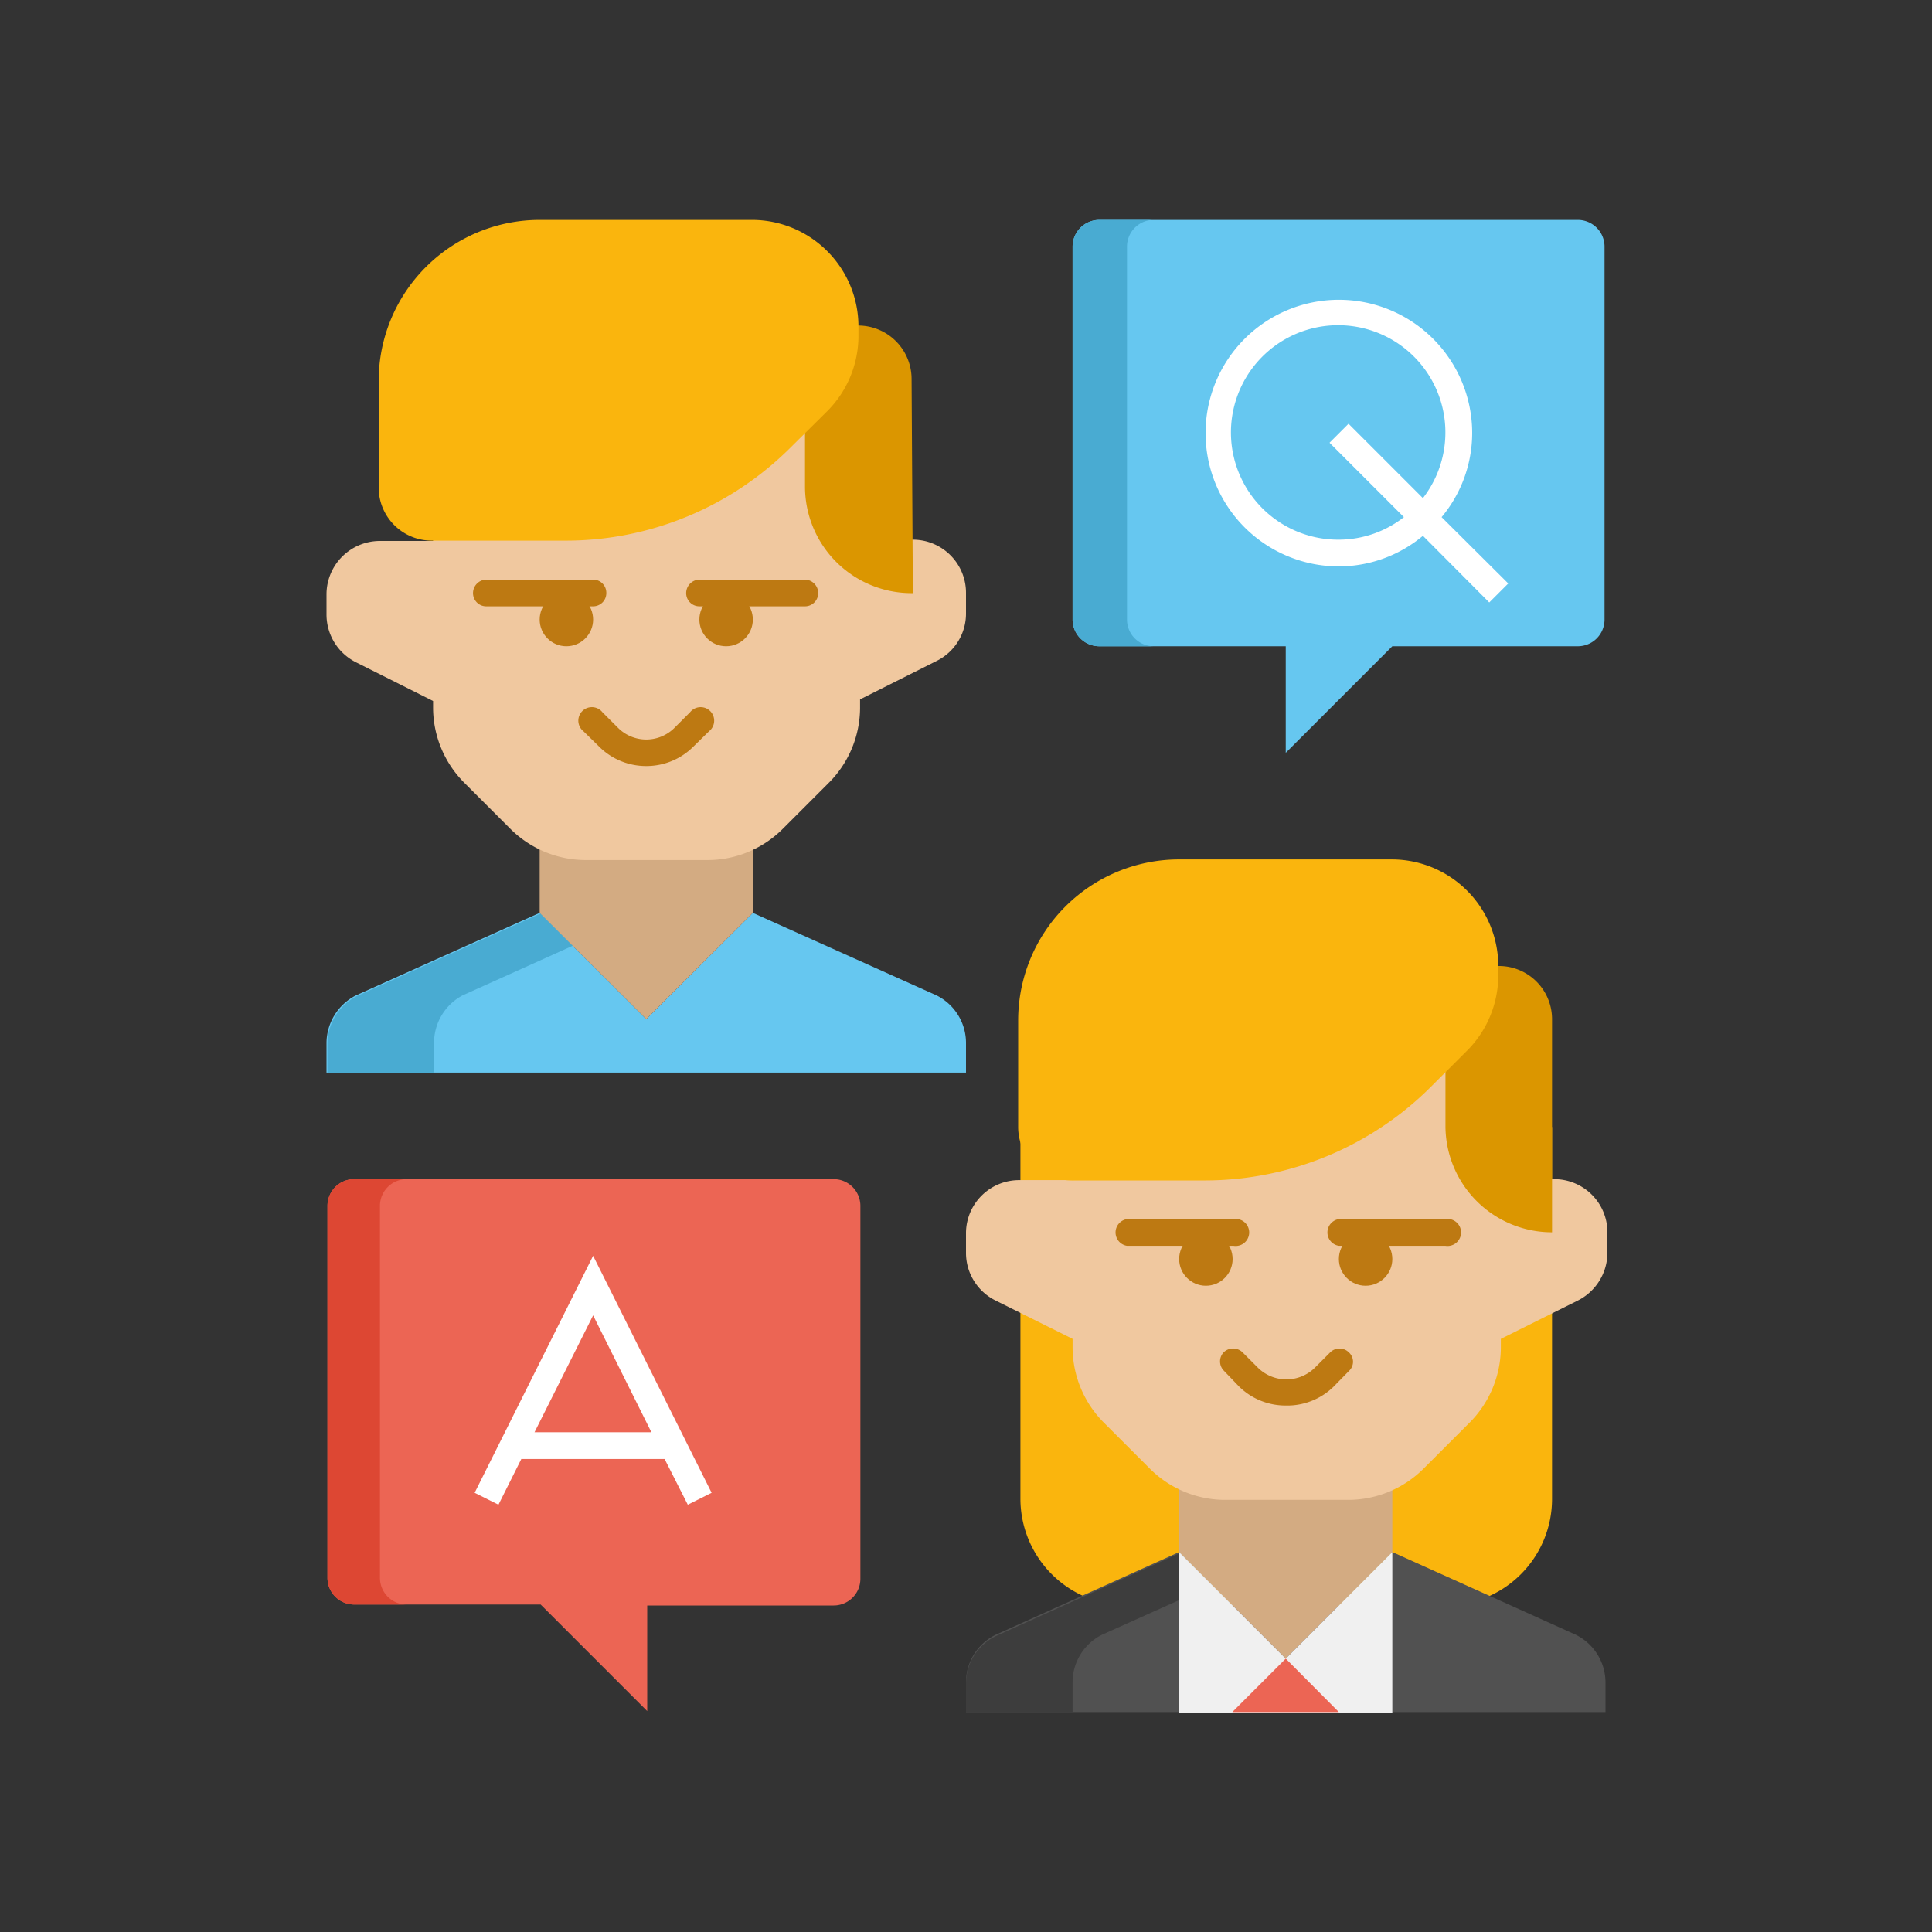
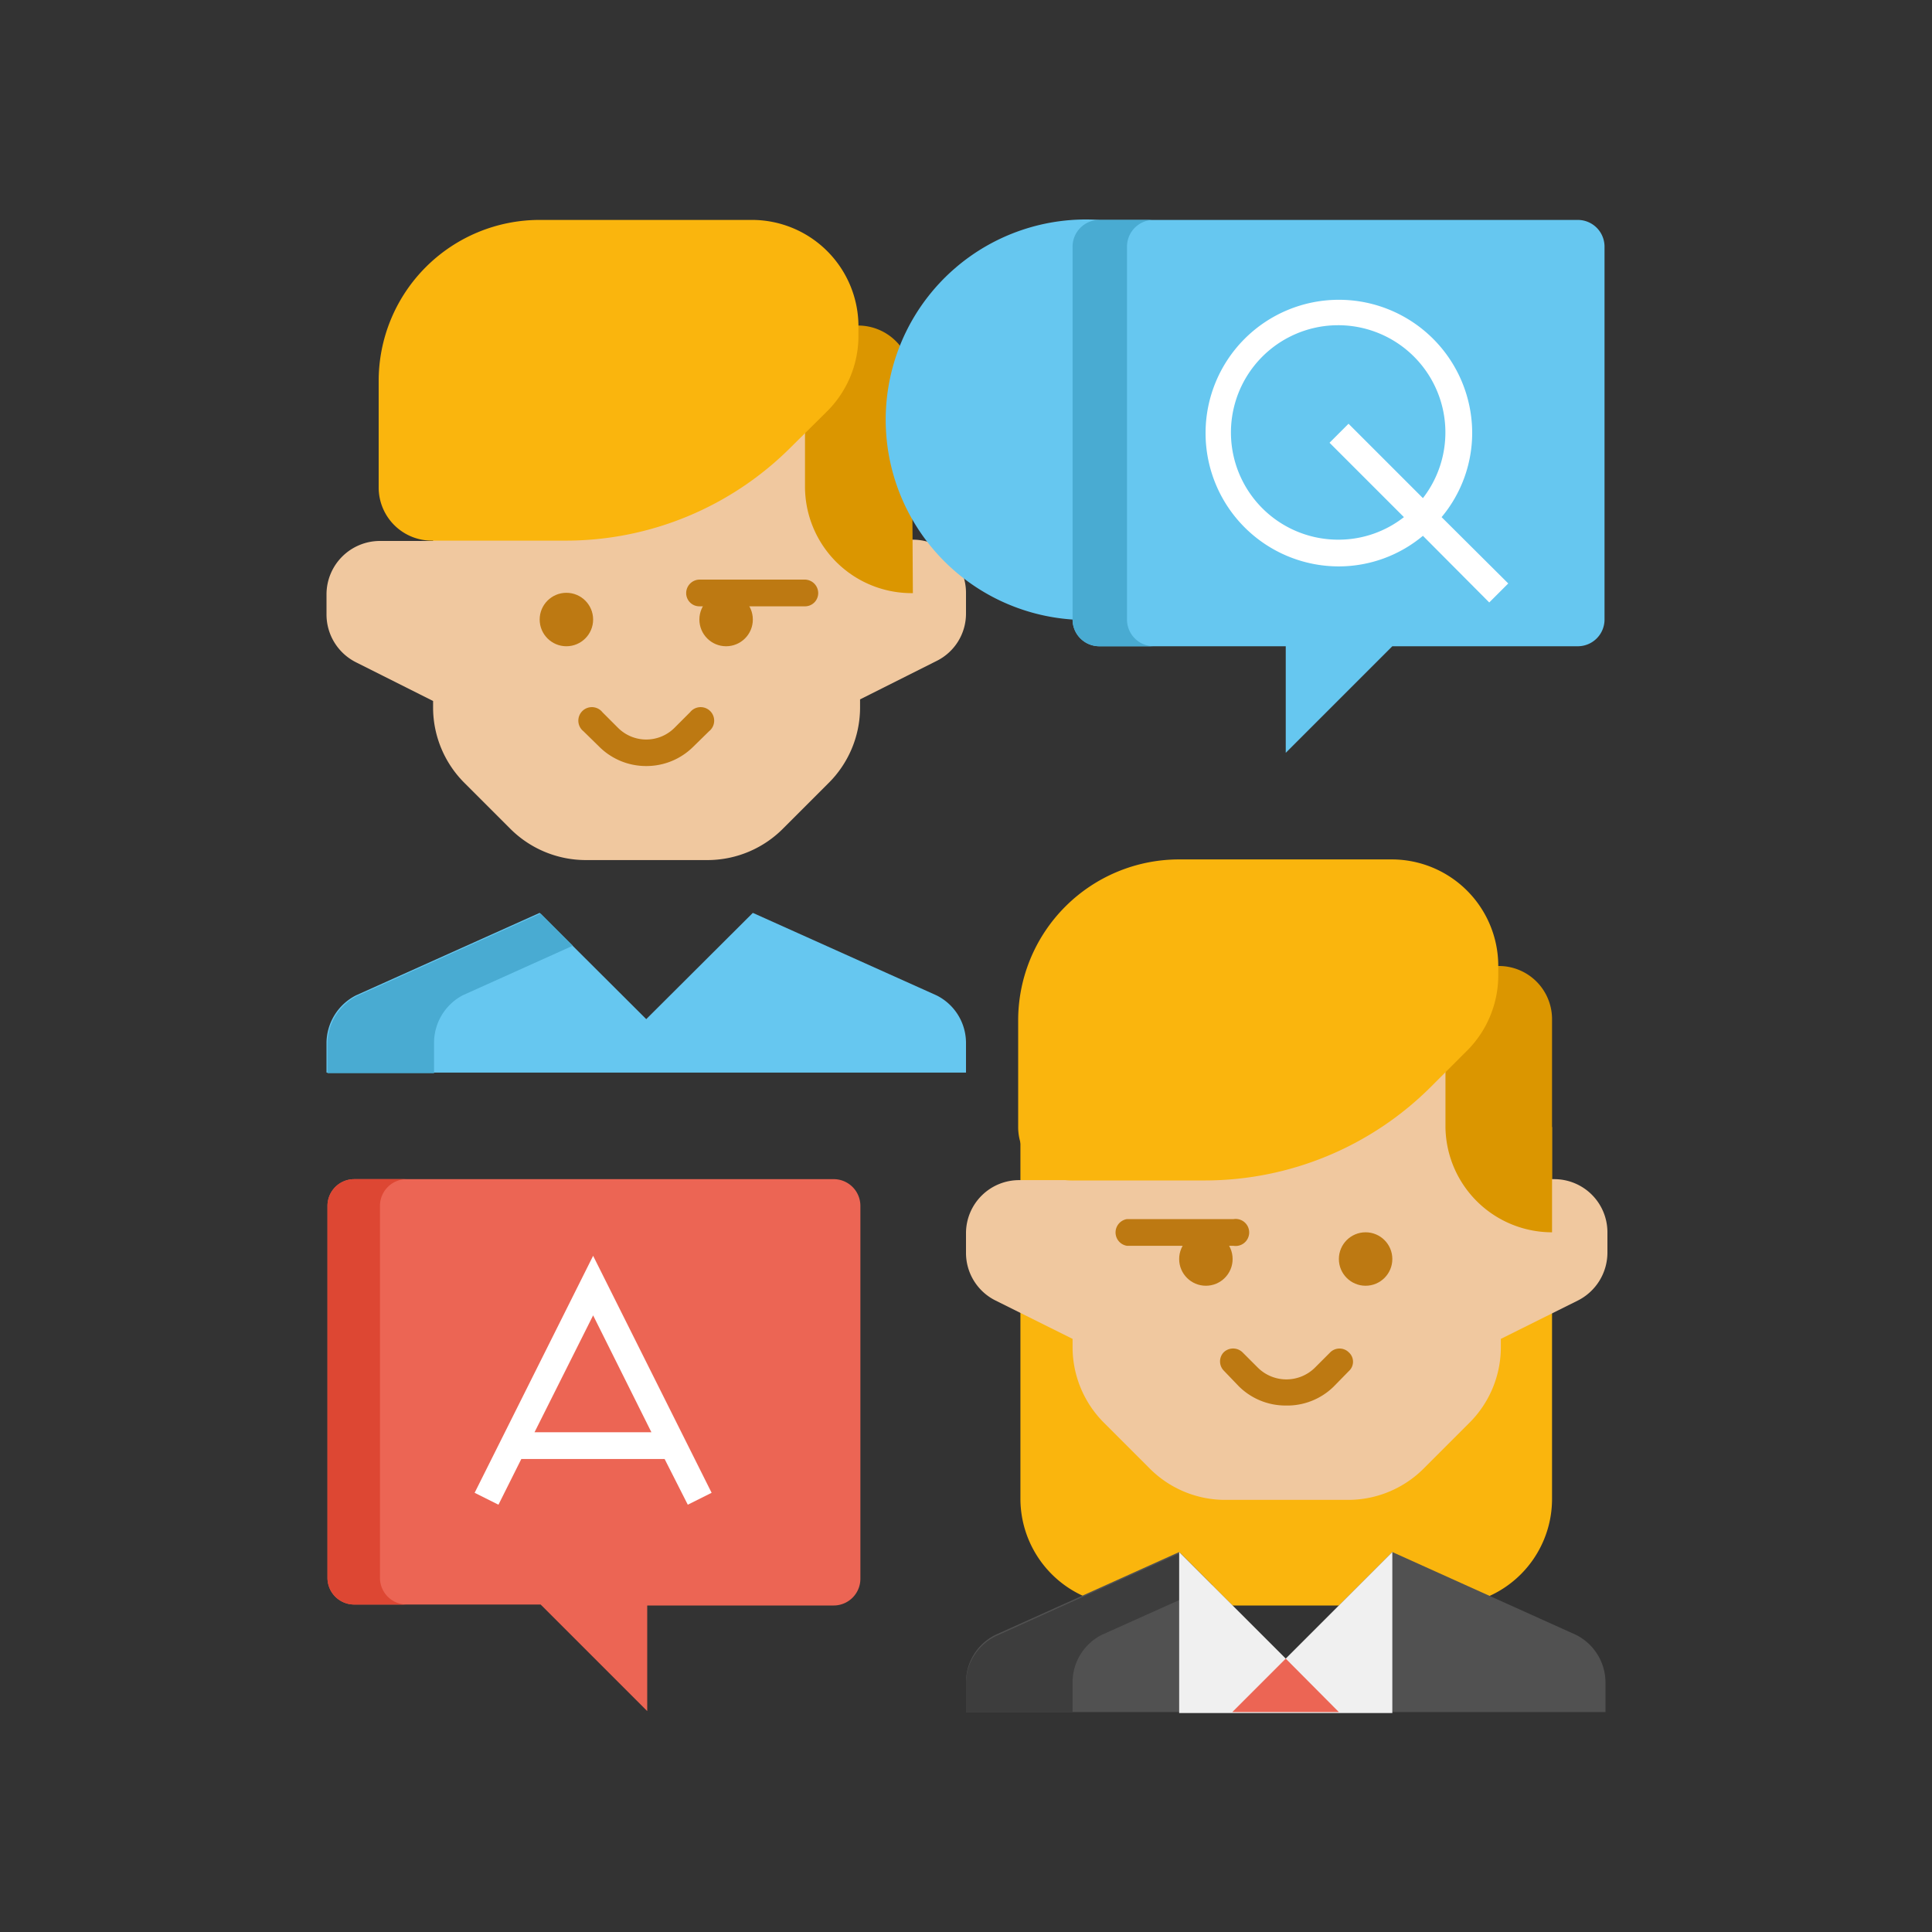
<svg xmlns="http://www.w3.org/2000/svg" id="Layer_1" data-name="Layer 1" viewBox="0 0 60 60">
  <rect x="0" y="0" width="60" height="60" fill="#333333" stroke="none" />
  <defs>
    <style>.cls-1{fill:#ec6554;}.cls-2{fill:#dd4733;}.cls-3{fill:#fab50d;}.cls-4{fill:#515151;}.cls-5{fill:#3d3d3d;}.cls-6{fill:#d3ab82;}.cls-7{fill:#f0c89f;}.cls-8{fill:#db9600;}.cls-9{fill:#bd7912;}.cls-10{fill:#f0f0f0;}.cls-11{fill:#66c7f0;}.cls-12{fill:#49abd2;}.cls-13{fill:#fff;}</style>
  </defs>
  <path class="cls-1" d="M25.86,36.62H11a.83.83,0,0,0-.83.83V49a.83.83,0,0,0,.83.83h5.79l3.31,3.31V49.86h5.79a.83.83,0,0,0,.83-.83V37.45A.83.83,0,0,0,25.86,36.62Z" />
  <path class="cls-2" d="M11.8,49V37.45a.83.83,0,0,1,.83-.83H11a.83.83,0,0,0-.83.83V49a.83.83,0,0,0,.83.83h1.66A.83.83,0,0,1,11.8,49Z" />
  <path class="cls-3" d="M44.89,49.86H35a3.32,3.32,0,0,1-3.31-3.31V35H48.2V46.55A3.31,3.31,0,0,1,44.89,49.86Z" />
  <path class="cls-4" d="M49.86,53.17H30v-.92a1.64,1.64,0,0,1,.92-1.48l5.7-2.57,3.31,3.31,3.31-3.31,5.7,2.57a1.66,1.66,0,0,1,.92,1.48Z" />
  <path class="cls-5" d="M34.22,50.77l3.43-1.54-1-1-5.7,2.57A1.64,1.64,0,0,0,30,52.25v.92h3.31v-.92A1.65,1.65,0,0,1,34.22,50.77Z" />
-   <path class="cls-6" d="M36.62,48.2V44.61h6.62V48.2l-3.31,3.31Z" />
  <path class="cls-7" d="M48.2,36.62H46.55v-5A1.65,1.65,0,0,0,44.89,30H35a1.65,1.65,0,0,0-1.65,1.65v5H31.65A1.65,1.65,0,0,0,30,38.27v.64a1.65,1.65,0,0,0,.92,1.48l2.39,1.19v.29a3.32,3.32,0,0,0,1,2.34l1.37,1.37a3.31,3.31,0,0,0,2.34,1h3.88a3.32,3.32,0,0,0,2.34-1l1.37-1.37a3.32,3.32,0,0,0,1-2.34v-.29l2.39-1.19a1.67,1.67,0,0,0,.92-1.48v-.64a1.65,1.65,0,0,0-1.66-1.65Z" />
  <path class="cls-8" d="M48.2,38.27A3.31,3.31,0,0,1,44.89,35V30h1.66a1.65,1.65,0,0,1,1.65,1.65Z" />
  <path class="cls-3" d="M43.24,26.69H36.62a5,5,0,0,0-5,5V35a1.66,1.66,0,0,0,1.66,1.66h4.16a9.94,9.94,0,0,0,7-2.91l1.09-1.09a3.31,3.31,0,0,0,1-2.34V30a3.31,3.31,0,0,0-3.31-3.31Z" />
  <path class="cls-9" d="M38.27,38.69H35a.42.42,0,0,1,0-.83h3.31a.42.42,0,1,1,0,.83Z" />
  <path class="cls-9" d="M39.93,43.65a2.06,2.06,0,0,1-1.46-.6L38,42.56A.41.41,0,0,1,38,42a.42.42,0,0,1,.59,0l.48.48a1.26,1.26,0,0,0,1.76,0l.48-.48a.41.41,0,0,1,.58,0,.39.39,0,0,1,0,.58l-.48.49A2.06,2.06,0,0,1,39.93,43.65Z" />
  <circle class="cls-9" cx="37.45" cy="39.1" r="0.83" />
-   <path class="cls-9" d="M44.89,38.69H41.58a.42.42,0,0,1,0-.83h3.31a.42.42,0,1,1,0,.83Z" />
  <circle class="cls-9" cx="42.41" cy="39.1" r="0.83" />
  <path class="cls-10" d="M36.62,48.2v5h6.62v-5l-3.31,3.31Z" />
  <path class="cls-1" d="M39.93,51.51l-1.66,1.66h3.31Z" />
  <path class="cls-11" d="M30,33.31H10.14v-.92a1.67,1.67,0,0,1,.92-1.48l5.7-2.56,3.31,3.3,3.31-3.3,5.7,2.56A1.65,1.65,0,0,1,30,32.39Z" />
  <path class="cls-12" d="M14.37,30.91l3.42-1.54-1-1-5.7,2.56a1.67,1.67,0,0,0-.92,1.48v.92h3.31v-.92A1.67,1.67,0,0,1,14.37,30.91Z" />
-   <path class="cls-6" d="M16.76,28.35v-3.6h6.62v3.6l-3.31,3.3Z" />
  <path class="cls-7" d="M28.35,16.76H26.69v-5A1.65,1.65,0,0,0,25,10.14H15.11a1.66,1.66,0,0,0-1.66,1.66v5H11.8a1.66,1.66,0,0,0-1.66,1.66v.63a1.66,1.66,0,0,0,.92,1.48l2.39,1.2V22a3.31,3.31,0,0,0,1,2.34l1.37,1.37a3.32,3.32,0,0,0,2.34,1H22a3.31,3.31,0,0,0,2.34-1l1.37-1.37a3.31,3.31,0,0,0,1-2.34v-.28l2.39-1.2A1.64,1.64,0,0,0,30,19.05v-.63a1.65,1.65,0,0,0-1.65-1.66Z" />
  <path class="cls-8" d="M28.35,18.42A3.31,3.31,0,0,1,25,15.11v-5h1.65a1.66,1.66,0,0,1,1.66,1.66Z" />
  <path class="cls-3" d="M23.38,6.83H16.76a5,5,0,0,0-5,5v3.31a1.65,1.65,0,0,0,1.65,1.65h4.16a9.88,9.88,0,0,0,7-2.91l1.09-1.08a3.31,3.31,0,0,0,1-2.34v-.29A3.31,3.31,0,0,0,23.38,6.83Z" />
-   <path class="cls-9" d="M18.42,18.83H15.11a.41.41,0,0,1-.42-.41.42.42,0,0,1,.42-.42h3.31a.41.41,0,0,1,.41.42A.41.41,0,0,1,18.42,18.83Z" />
  <path class="cls-9" d="M20.07,23.79a2.06,2.06,0,0,1-1.46-.6l-.49-.48a.42.42,0,1,1,.59-.59l.48.48a1.24,1.24,0,0,0,1.76,0l.48-.48a.42.42,0,1,1,.59.59l-.49.48a2.06,2.06,0,0,1-1.46.6Z" />
  <circle class="cls-9" cx="17.59" cy="19.24" r="0.83" />
  <path class="cls-9" d="M25,18.83H21.73a.41.41,0,0,1-.42-.41.42.42,0,0,1,.42-.42H25a.42.42,0,0,1,.41.42A.41.41,0,0,1,25,18.83Z" />
  <circle class="cls-9" cx="22.55" cy="19.24" r="0.83" />
-   <path class="cls-11" d="M34.14,6.83H49a.83.83,0,0,1,.83.83V19.24a.83.83,0,0,1-.83.83H43.24l-3.31,3.31V20.07H34.14a.83.83,0,0,1-.83-.83V7.66A.83.83,0,0,1,34.14,6.83Z" />
+   <path class="cls-11" d="M34.14,6.83H49a.83.83,0,0,1,.83.83V19.24a.83.83,0,0,1-.83.83H43.24l-3.31,3.31V20.07H34.14a.83.83,0,0,1-.83-.83A.83.83,0,0,1,34.14,6.83Z" />
  <path class="cls-12" d="M35,7.66V19.24a.83.83,0,0,0,.83.83H34.14a.83.83,0,0,1-.83-.83V7.66a.83.83,0,0,1,.83-.83h1.65A.83.83,0,0,0,35,7.66Z" />
  <path class="cls-13" d="M46.84,18.12l-2.07-2.06a4.08,4.08,0,0,0,.95-2.61,4.14,4.14,0,1,0-4.14,4.14,4.08,4.08,0,0,0,2.61-.95l2.06,2.07Zm-5.26-1.36a3.33,3.33,0,1,1,2.61-1.29l-2.31-2.31-.59.59,2.31,2.31A3.29,3.29,0,0,1,41.58,16.76Z" />
  <path class="cls-13" d="M21.36,46.73l.74-.37L18.42,39l-3.68,7.36.74.37.71-1.42h4.45ZM16.6,44.48l1.82-3.63,1.81,3.63Z" />
</svg>